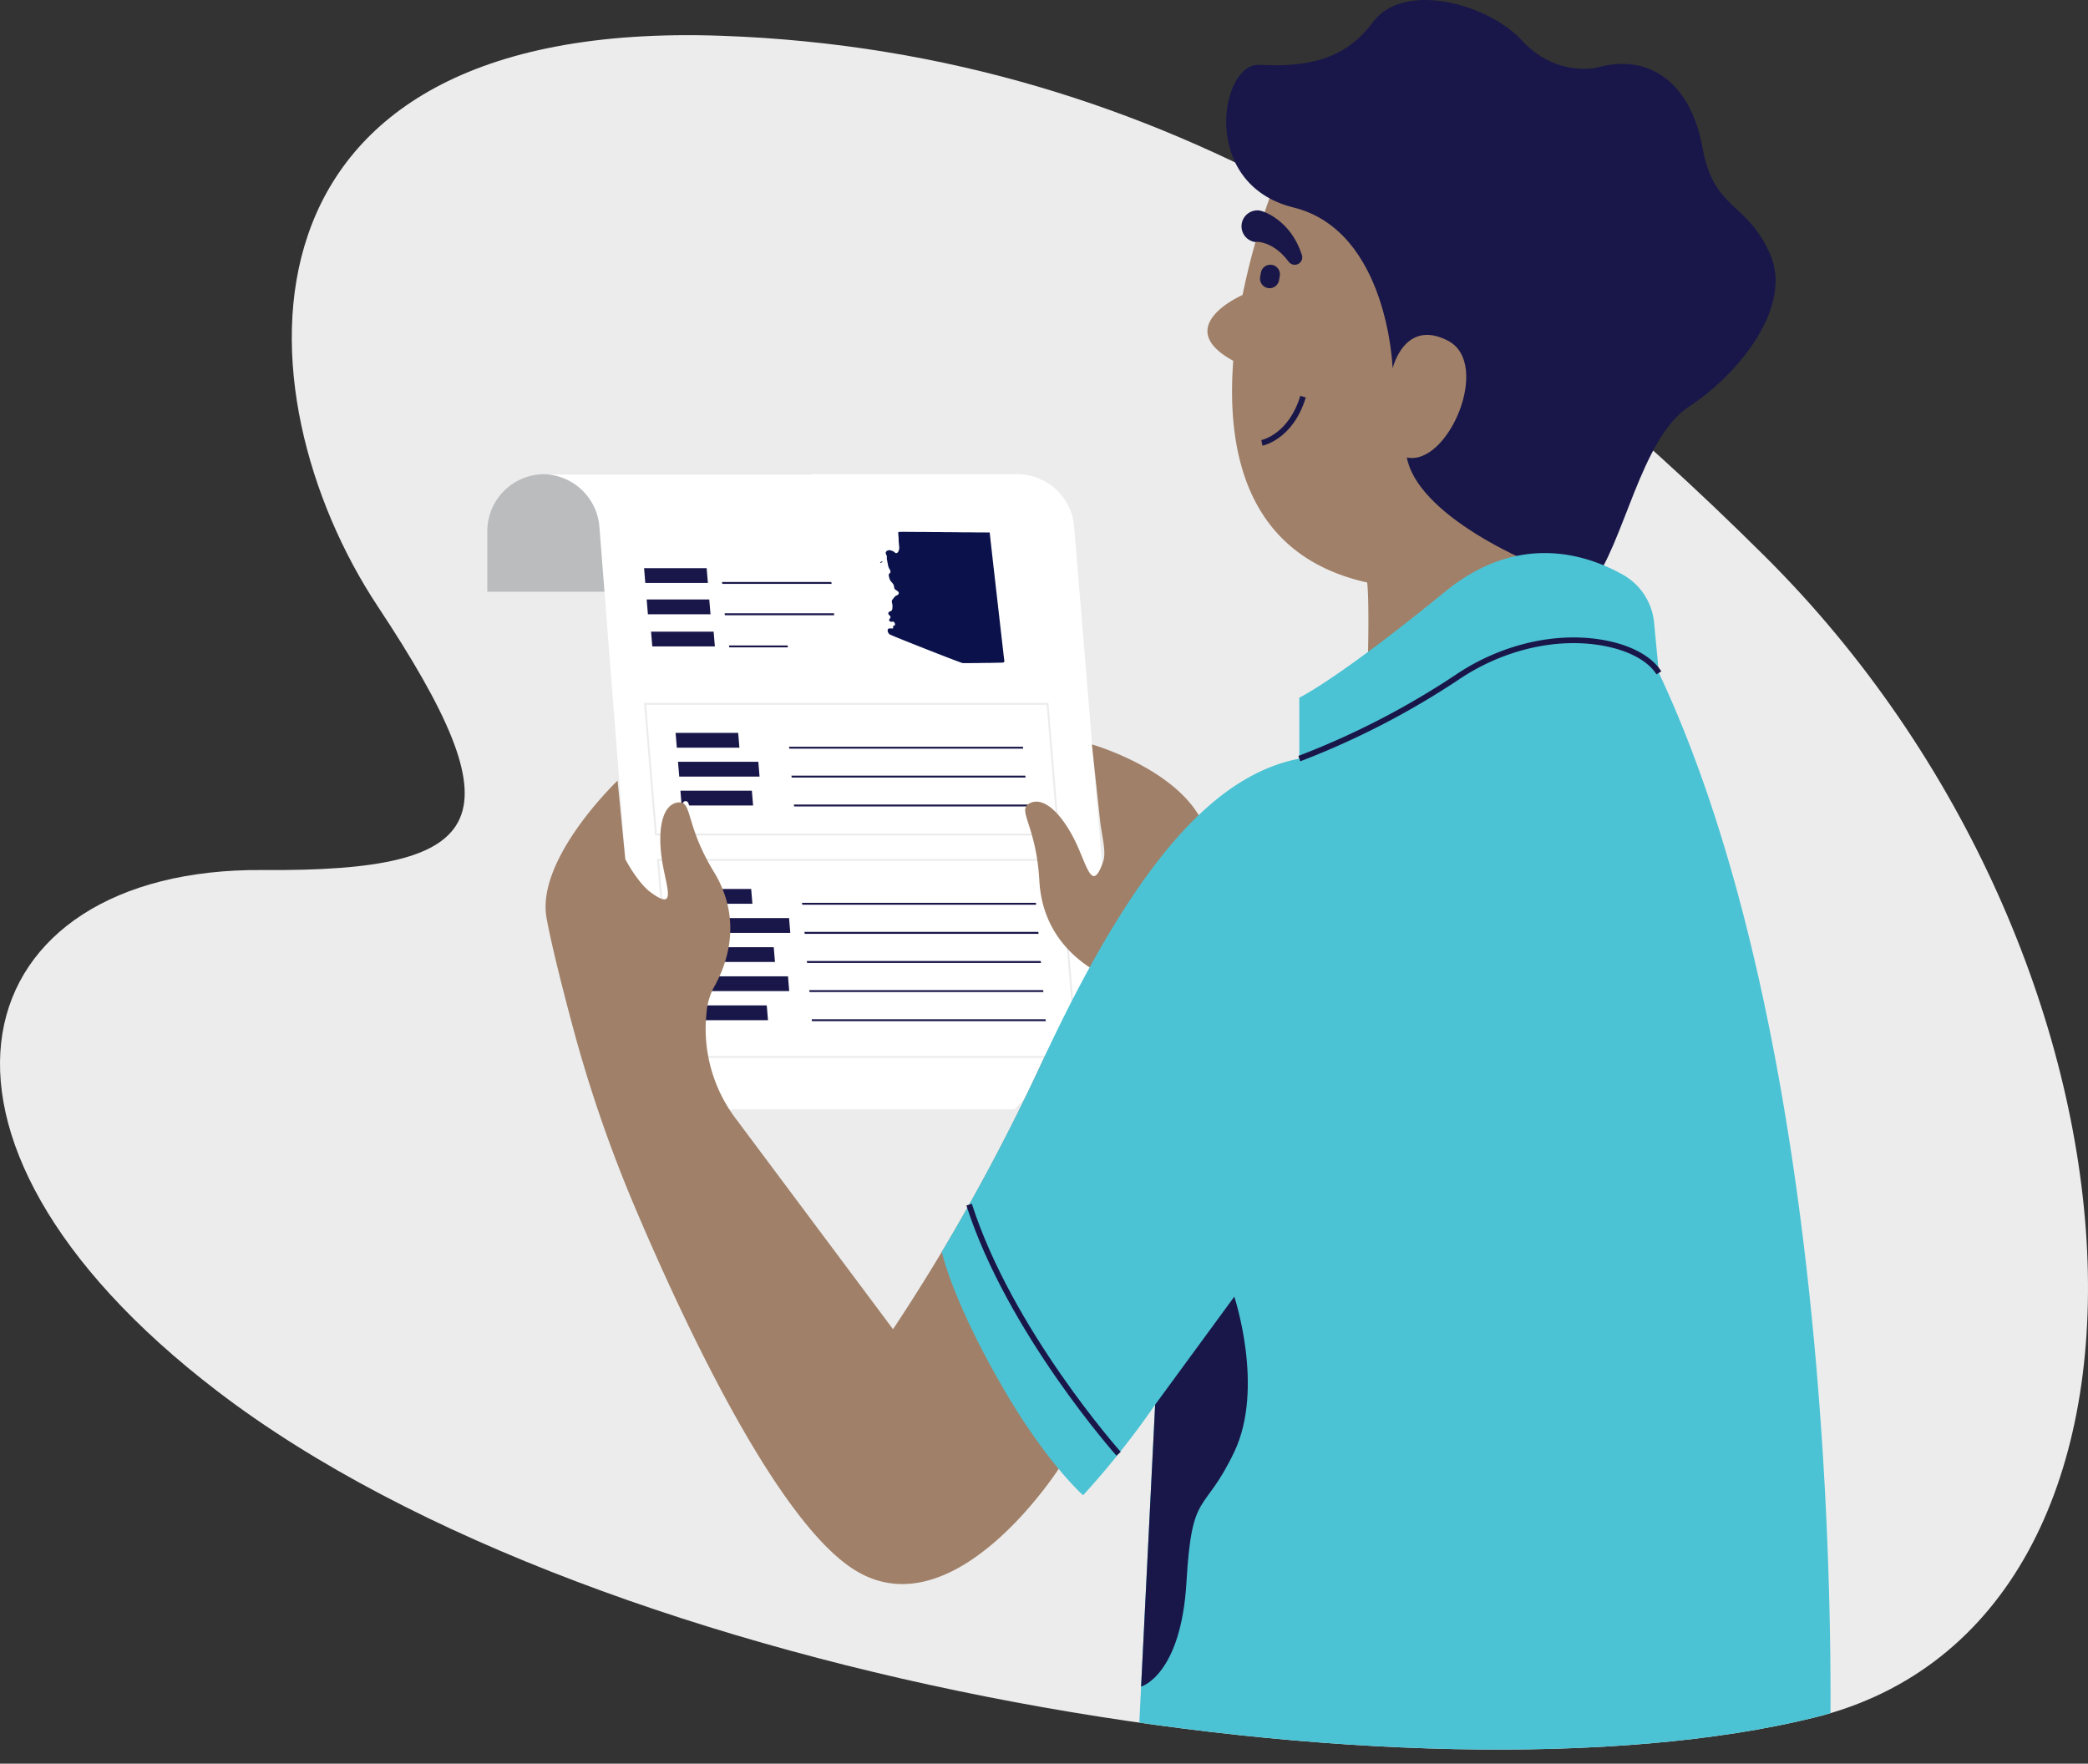
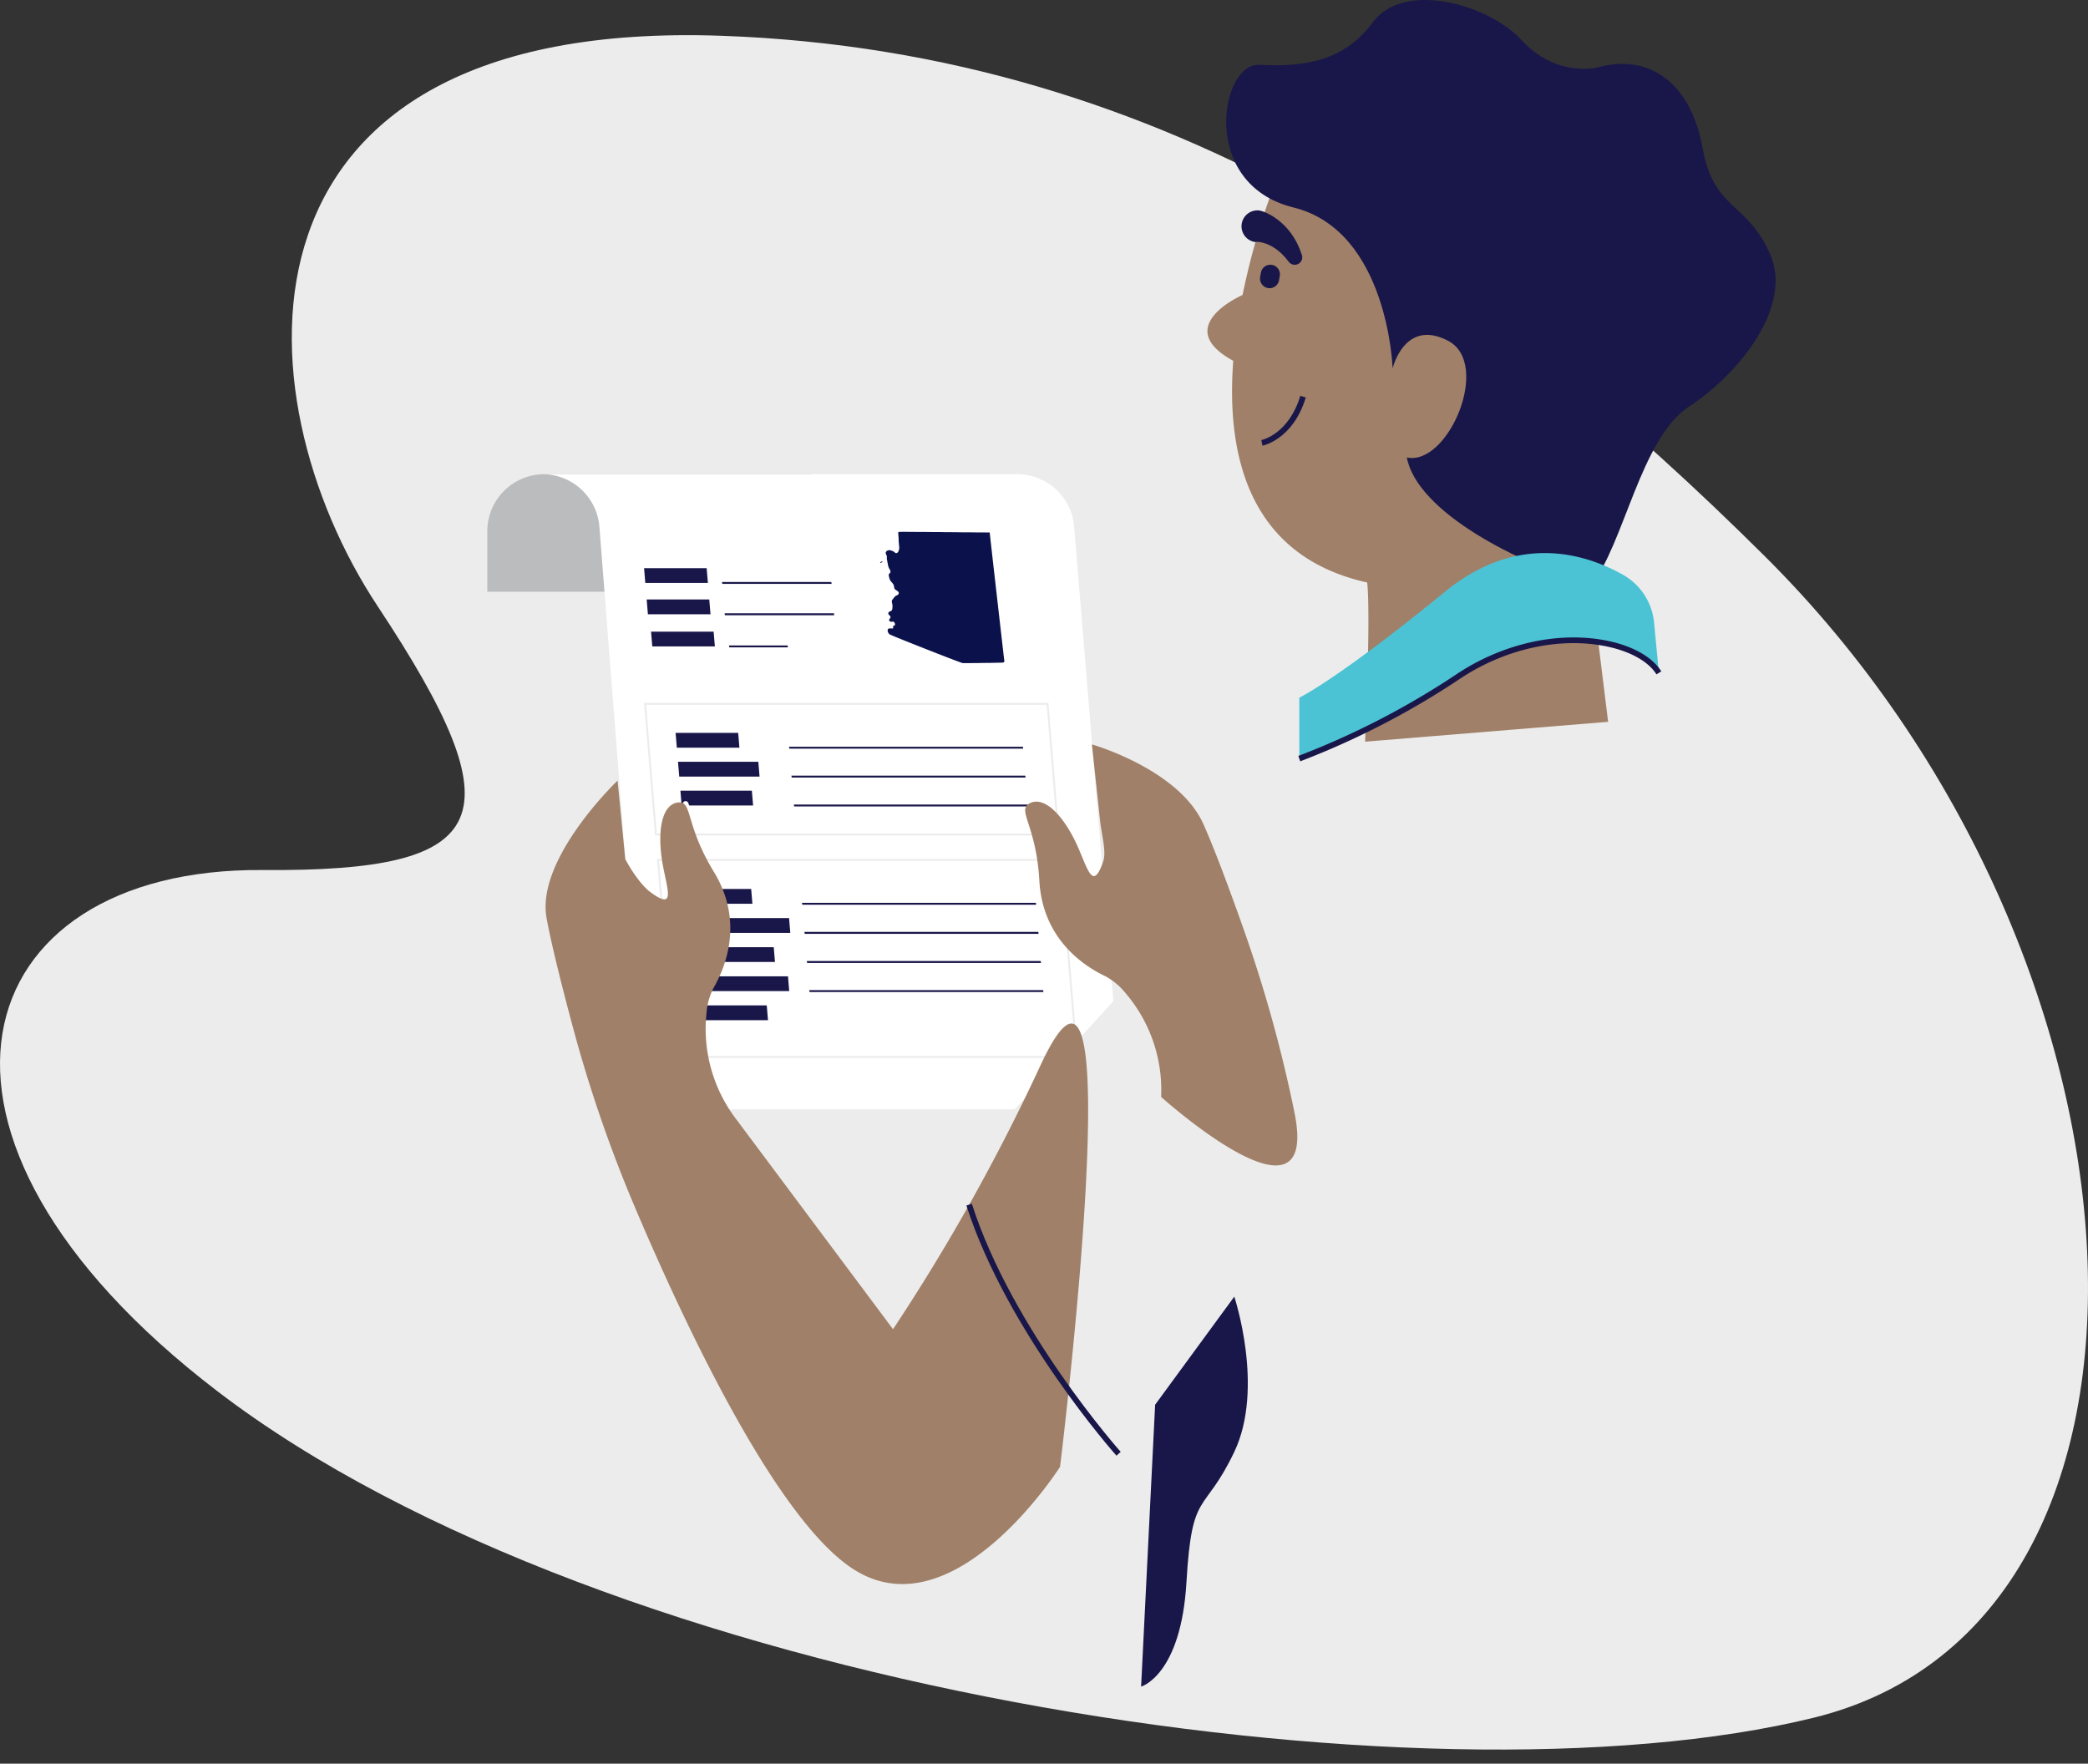
<svg xmlns="http://www.w3.org/2000/svg" width="578.824" height="488.898" viewBox="0 0 578.824 488.898">
  <rect x="0" y="0" width="578.824" height="488.898" fill="#333333" stroke="none" />
  <defs>
    <clipPath id="bae86332-c08e-4e40-874a-fd2e52b0dadf">
      <path d="M489.148,154.112C415.16,80.648,325.438,14.364,200.021,9.919,60.288,4.968,65.805,109.308,104.691,168.05s32.531,73.631-31.894,73.126c-82.428-.646-105.722,73.205-12.508,144.498,107.856,82.492,334.155,117.153,442.565,90.47C611.263,449.461,600.946,265.117,489.148,154.112Z" fill="none" />
    </clipPath>
  </defs>
  <g id="bf133188-4257-4fcc-b769-7499ded17928" data-name="Layer 2">
    <g id="ab3dcbd0-f56b-4f16-8674-595454830498" data-name="arizona">
      <path d="M489.148,154.112C415.16,80.648,325.438,14.364,200.021,9.919,60.288,4.968,65.805,109.308,104.691,168.05s32.531,73.631-31.894,73.126c-82.428-.646-105.722,73.205-12.508,144.498,107.856,82.492,334.155,117.153,442.565,90.47C611.263,449.461,600.946,265.117,489.148,154.112Z" fill="#ececec" />
      <path d="M135.085,131.451H225.126a0,0,0,0,1,0,0v16.756a15.828,15.828,0,0,1-15.828,15.828H135.085a0,0,0,0,1,0,0V131.451A0,0,0,0,1,135.085,131.451Z" transform="translate(360.211 295.485) rotate(-180)" fill="#babcbe" />
      <path d="M166.161,145.974a15.827,15.827,0,0,0-15.774-14.523H281.99a15.828,15.828,0,0,1,15.774,14.523l10.877,131.55L281.286,307.503H178.787Z" fill="#fff" />
      <polygon points="196.237 161.594 178.887 161.594 178.546 157.496 195.896 157.496 196.237 161.594" fill="#191749" />
      <polygon points="230.543 161.86 200.236 161.86 200.145 161.327 230.452 161.327 230.543 161.86" fill="#191749" />
      <polygon points="196.959 170.277 179.609 170.277 179.269 166.178 196.618 166.178 196.959 170.277" fill="#191749" />
      <polygon points="231.265 170.543 200.958 170.543 200.867 170.01 231.174 170.01 231.265 170.543" fill="#191749" />
      <polygon points="198.171 179.191 180.821 179.191 180.48 175.093 197.83 175.093 198.171 179.191" fill="#191749" />
      <polygon points="218.421 179.458 202.17 179.458 202.079 178.924 218.33 178.924 218.421 179.458" fill="#191749" />
      <path d="M293.695,231.611H181.584l-.025-.29-3.033-36.48H290.638l.025.29Zm-111.621-.533H293.116l-2.969-35.704H179.105Z" fill="#ececec" />
      <path d="M298.821,293.253H186.709l-.025-.29-4.561-54.857H294.235l.025.29Zm-111.622-.533H298.241L293.745,238.639H182.703Z" fill="#ececec" />
      <polygon points="204.978 207.264 187.628 207.264 187.287 203.166 204.637 203.166 204.978 207.264" fill="#191749" />
      <polygon points="283.647 207.531 218.812 207.531 218.721 206.998 283.556 206.998 283.647 207.531" fill="#191749" />
      <polygon points="210.562 215.275 188.294 215.275 187.953 211.177 210.221 211.177 210.562 215.275" fill="#191749" />
      <polygon points="284.313 215.542 219.479 215.542 219.388 215.009 284.222 215.009 284.313 215.542" fill="#191749" />
      <polygon points="208.769 223.286 188.96 223.286 188.62 219.188 208.428 219.188 208.769 223.286" fill="#191749" />
      <polygon points="284.98 223.553 220.144 223.553 220.053 223.02 284.889 223.02 284.98 223.553" fill="#191749" />
      <polygon points="208.576 250.529 191.226 250.529 190.885 246.431 208.235 246.431 208.576 250.529" fill="#191749" />
      <polygon points="287.245 250.796 222.409 250.796 222.318 250.263 287.154 250.263 287.245 250.796" fill="#191749" />
      <polygon points="219.082 258.598 191.897 258.598 191.556 254.499 218.741 254.499 219.082 258.598" fill="#191749" />
      <polygon points="287.915 258.864 223.08 258.864 222.989 258.331 287.824 258.331 287.915 258.864" fill="#191749" />
      <polygon points="214.835 266.666 192.568 266.666 192.227 262.568 214.494 262.568 214.835 266.666" fill="#191749" />
      <polygon points="288.586 266.933 223.751 266.933 223.66 266.4 288.495 266.4 288.586 266.933" fill="#191749" />
      <polygon points="218.785 274.735 193.238 274.735 192.898 270.636 218.444 270.636 218.785 274.735" fill="#191749" />
      <polygon points="289.257 275.001 224.422 275.001 224.331 274.468 289.166 274.468 289.257 275.001" fill="#191749" />
      <polygon points="212.898 282.803 193.909 282.803 193.569 278.705 212.558 278.705 212.898 282.803" fill="#191749" />
-       <polygon points="289.928 283.07 225.094 283.07 225.003 282.537 289.837 282.537 289.928 283.07" fill="#191749" />
      <path d="M302.69,206.359l2.296,21.393c.463,4,1.763,8.388.822,11.092-3.235,9.307-4.503.434-8.311-6.781-3.808-7.215-8.476-11.278-12.083-9.374-3.607,1.904,1.853,5.984,2.71,21.457s11.39,23.229,18.451,26.551a18.4,18.4,0,0,1,5.449,4.612,41.276,41.276,0,0,1,9.855,28.758s44.163,39.709,36.96,4.304a380.822,380.822,0,0,0-14.262-51.294c-3.68-10.383-7.886-21.748-10.982-28.642C326.746,213.189,302.69,206.359,302.69,206.359Z" fill="#a08068" />
      <path d="M191.15,226.647a.791.791,0,0,1-.744-.521l-1.088-2.989a.791.791,0,1,1,1.487-.541l1.088,2.989a.792.792,0,0,1-.743,1.062Z" fill="#fff" />
      <path d="M344.46,81.766l.001.001a197.635,197.635,0,0,1,10.327-34.381l44.123,11.748,31.722,42.889,10.47,60.085,4.692,37.981L378.428,205.598s1.585-34.585.581-44.123c-32.776-7.307-39.12-35.125-37.133-61.462C324.394,90.483,344.46,81.766,344.46,81.766Z" fill="#a08068" />
      <path d="M442.551,18.764s-11.239,2.664-20.64-7.538c-9.401-10.201-32.856-16.653-41.404-4.99-8.548,11.662-20.883,12.226-31.523,11.738-10.641-.488-16.655,33.059,9.601,39.545,26.256,6.486,27.47,44.604,27.47,44.604s3.283-13.968,15.378-7.656c12.095,6.312.068,34.742-11.434,32.36,2.852,15.164,31.003,29.431,51.103,35.282,9.102-11.095,13.638-40.651,27.193-49.451,13.556-8.799,28.917-27.662,22.372-42.311s-15.543-11.958-18.691-29.367C468.828,23.569,457.733,14.468,442.551,18.764Z" fill="#191749" />
      <path d="M171.2,216.377l2.129,21.758c1.885,3.558,4.674,7.481,6.981,9.177,7.939,5.836,3.957-2.194,3.007-10.296-.95-8.103.595-14.095,4.646-14.571,4.051-.475,1.863,5.981,9.924,19.217s3.775,25.594-.162,32.332a18.4,18.4,0,0,0-1.877,6.888,41.276,41.276,0,0,0,8.172,29.281l43.54,58.304a552.767,552.767,0,0,0,40.891-73.17c26.112-56.315,5.409,111.314,5.409,111.314s-28.86,45.486-56.55,28.831c-21.458-12.907-47.184-67.537-61.307-100.792a380.821,380.821,0,0,1-17.308-50.348c-2.85-10.641-5.822-22.389-7.177-29.824C148.522,238.033,171.2,216.377,171.2,216.377Z" fill="#a08068" />
      <g clip-path="url(#bae86332-c08e-4e40-874a-fd2e52b0dadf)">
-         <path d="M300.25,414.493a235.011,235.011,0,0,0,19.969-25.098l-4.951,99.502a880.142,880.142,0,0,1,89.334-3.079c37.612.549,72.818.471,102.827-8.862.505-76.269-7.842-205.909-47.562-290.431,0,0-8.282-34.869-35.554-25.495-49.154,16.897-64.125,49.264-64.125,49.264-23.624,4.631-45.626,28.686-71.737,85.001a576.62,576.62,0,0,1-27.355,51.698s2.585,12.976,17.023,37.865C290.155,405.609,300.25,414.493,300.25,414.493Z" fill="#4bc3d4" />
-       </g>
+         </g>
      <path d="M320.219,389.396l21.945-29.96s8.434,25.31,0,43.026c-8.434,17.717-11.751,10.124-13.257,36.066-1.505,25.942-12.577,29.012-12.577,29.012Z" fill="#191749" />
      <path d="M459.867,186.527l-1.32-13.827a17.125,17.125,0,0,0-8.518-13.31c-10.179-5.763-29.13-11.943-49.385,4.587-30.007,24.489-40.456,29.419-40.456,29.419v16.901a221.403,221.403,0,0,0,43.571-22.44C426.702,172.24,453.596,176.435,459.867,186.527Z" fill="#4bc3d4" />
      <path d="M360.457,211.04l-.538-1.489a222.495,222.495,0,0,0,43.395-22.35c13.001-8.849,28.916-12.406,42.576-9.515,6.89,1.458,12.23,4.528,14.649,8.422l-1.344.835c-2.194-3.53-7.163-6.34-13.633-7.709-13.247-2.803-28.706.664-41.358,9.275A224.216,224.216,0,0,1,360.457,211.04Z" fill="#191749" />
      <path d="M349.969,123.544l-.31-1.552.155.776-.158-.776c.309-.064,7.605-1.686,10.813-12.265l1.515.459C358.487,121.718,350.315,123.475,349.969,123.544Z" fill="#191749" />
      <path d="M349.146,58.355a4.101,4.101,0,0,1,.495.118c.139.037.233.073.346.11.224.073.423.152.618.231.4.157.754.333,1.115.512a15.941,15.941,0,0,1,1.98,1.206,18.537,18.537,0,0,1,3.256,2.958A19.981,19.981,0,0,1,359.308,66.94c.347.585.588,1.217.876,1.814.254.613.466,1.236.691,1.845a2.077,2.077,0,0,1-3.541,2.054l-.166-.2c-.348-.418-.673-.843-1.023-1.238-.377-.371-.704-.778-1.102-1.105a13.914,13.914,0,0,0-2.381-1.763,11.21,11.21,0,0,0-2.531-1.048,7.746,7.746,0,0,0-1.236-.238,4.739,4.739,0,0,0-.563-.028,1.297,1.297,0,0,0-.237.014c-.031.006-.079.005-.085.018-.003.011-.074.013.061.043a4.41,4.41,0,1,1,1.075-8.754Z" fill="#191749" />
      <path d="M309.496,403.519c-.302-.337-30.309-34.135-41.598-69.356l1.507-.483c11.187,34.904,40.97,68.449,41.27,68.784Z" fill="#191749" />
      <path d="M351.491,79.847h0a2.658,2.658,0,0,0,3.077-2.159l.207-1.179a2.658,2.658,0,0,0-2.159-3.077h0a2.658,2.658,0,0,0-3.077,2.159l-.207,1.179A2.658,2.658,0,0,0,351.491,79.847Z" fill="#191749" />
-       <path d="M244.067,156.082c-.047 0-.092-.054-.078-.093a.201.201,0,0,1,.044-.076,1.768,1.768,0,0,1,.323-.255.31.31,0,0,1,.136-.048.115.115,0,0,1,.11.168.163.163,0,0,1-.094.08.993.993,0,0,0-.361.197A.1.1,0,0,1,244.067,156.082Z" fill="#191749" />
+       <path d="M244.067,156.082c-.047 0-.092-.054-.078-.093a.201.201,0,0,1,.044-.076,1.768,1.768,0,0,1,.323-.255.31.31,0,0,1,.136-.048.115.115,0,0,1,.11.168.163.163,0,0,1-.094.08.993.993,0,0,0-.361.197A.1.1,0,0,1,244.067,156.082" fill="#191749" />
      <path d="M269.228,183.816c-.731,0-1.444-.002-2.156.002a1.368,1.368,0,0,1-.488-.083c-.579-.213-1.159-.42-1.736-.64q-2.167-.828-4.33-1.667-2.68-1.044-5.356-2.103-1.652-.651-3.3-1.31-1.974-.792-3.945-1.595c-.066-.027-.132-.055-.197-.086-.265-.128-.534-.244-.809-.345a1.229,1.229,0,0,1-.387-.229,1.372,1.372,0,0,1-.43-.772,1.356,1.356,0,0,1-.023-.245.557.557,0,0,1,.085-.316.41.41,0,0,1,.29-.2,2.432,2.432,0,0,1,.658-.014,1.097,1.097,0,0,0,.375-.011c.095-.024.1-.033.1-.14-0-.094-.001-.188.003-.282a.407.407,0,0,1,.28-.389c.046-.018.093-.031.138-.05a.186.186,0,0,0,.122-.186,1.047,1.047,0,0,0-.277-.706.37.37,0,0,0-.326-.141c-.093.009-.187.017-.278.035a.747.747,0,0,1-.597-.158.322.322,0,0,1-.13-.448,2.63,2.63,0,0,1,.151-.247c.048-.077.099-.152.144-.231a.413.413,0,0,0-.073-.508c-.078-.089-.163-.172-.245-.259-.036-.038-.074-.076-.106-.117a.498.498,0,0,1-.019-.658.633.633,0,0,1,.245-.182c.089-.039.179-.077.27-.113a.744.744,0,0,0,.466-.564,4.258,4.258,0,0,0,.043-1.232c-.025-.132-.05-.264-.085-.394a3.13,3.13,0,0,1-.075-.49.638.638,0,0,1,.126-.47c.198-.259.4-.513.604-.767a1.492,1.492,0,0,1,.543-.414c.105-.049.206-.104.308-.158a.76.76,0,0,0,.187-.141.555.555,0,0,0,.002-.767,1.104,1.104,0,0,0-.235-.211c-.076-.052-.155-.1-.232-.15-.083-.054-.165-.108-.248-.161a.833.833,0,0,1-.405-.616,1.783,1.783,0,0,1-.023-.189,1.685,1.685,0,0,0-.404-.99c-.109-.14-.231-.27-.349-.404a2.394,2.394,0,0,1-.412-.597.946.946,0,0,1-.046-.107,6.533,6.533,0,0,1-.261-1.024c-.008-.057-.01-.113-.014-.17a.442.442,0,0,1,.162-.391c.037-.031.076-.06.11-.094a.661.661,0,0,0,.162-.734,1.651,1.651,0,0,0-.179-.368,3.374,3.374,0,0,1-.472-1.264q-.108-.564-.216-1.128c-.019-.1-.047-.2-.063-.3a2.265,2.265,0,0,1-.016-.677.861.861,0,0,0-.075-.446c-.034-.084-.074-.166-.113-.249a1.865,1.865,0,0,1-.113-.309.622.622,0,0,1,.092-.531.63.63,0,0,1,.177-.179,1.274,1.274,0,0,1,.978-.194,3.691,3.691,0,0,1,.823.294,1.448,1.448,0,0,1,.306.215c.061.05.121.102.183.151a.525.525,0,0,0,.717-.035,1.432,1.432,0,0,0,.213-.314,2.316,2.316,0,0,0,.227-1.188c-.015-.183-.035-.366-.051-.548-.031-.34-.068-.681-.089-1.021-.021-.334-.023-.666-.035-1-.003-.088-.011-.176-.018-.265q-.037-.463-.076-.926a1.107,1.107,0,0,1,.014-.299.168.168,0,0,1,.176-.153c.031-.001.063-.002.094-.003.69-.026,1.383-.035,2.077-.023,1.988.035,3.971.008,5.959.041,1.426.024,2.849.004,4.276.037,1.351.032,2.698.005,4.049.037,1.56.036,3.114.007,4.673.04,1.137.024,2.27.014,3.405.02a3.225,3.225,0,0,0,.527-.018c.061-.01.096.018.109.082a1.383,1.383,0,0,1,.021.151c.02.195.033.391.059.586.097.749.156,1.5.25,2.249.068.542.107,1.084.183,1.625.085.605.121,1.21.204,1.814.077.554.111,1.109.188,1.663.079.567.114,1.135.193,1.701.076.542.109,1.084.185,1.625.077.554.112,1.109.19,1.663.077.548.11,1.097.187,1.644.077.548.111,1.097.188,1.644.075.535.108,1.071.183,1.606.077.548.111,1.097.188,1.644.075.535.108,1.071.183,1.606.077.548.111,1.097.188,1.644.076.542.109,1.084.185,1.625.077.542.109,1.084.186,1.625.076.542.109,1.084.186,1.625.076.542.109,1.084.186,1.625.075.529.107,1.059.182,1.587.077.542.109,1.084.186,1.625.078.554.11,1.109.191,1.663.058.396.071.794.159,1.189a.72.72,0,0,1,.003.207.343.343,0,0,1-.282.337,3.424,3.424,0,0,1-.407.051.605.605,0,0,1-.075.003c-.938.012-1.874.036-2.811.055-1.032.021-2.066.008-3.096.039C270.897,183.811,270.052,183.795,269.228,183.816Z" fill="#0b124b" />
    </g>
  </g>
</svg>